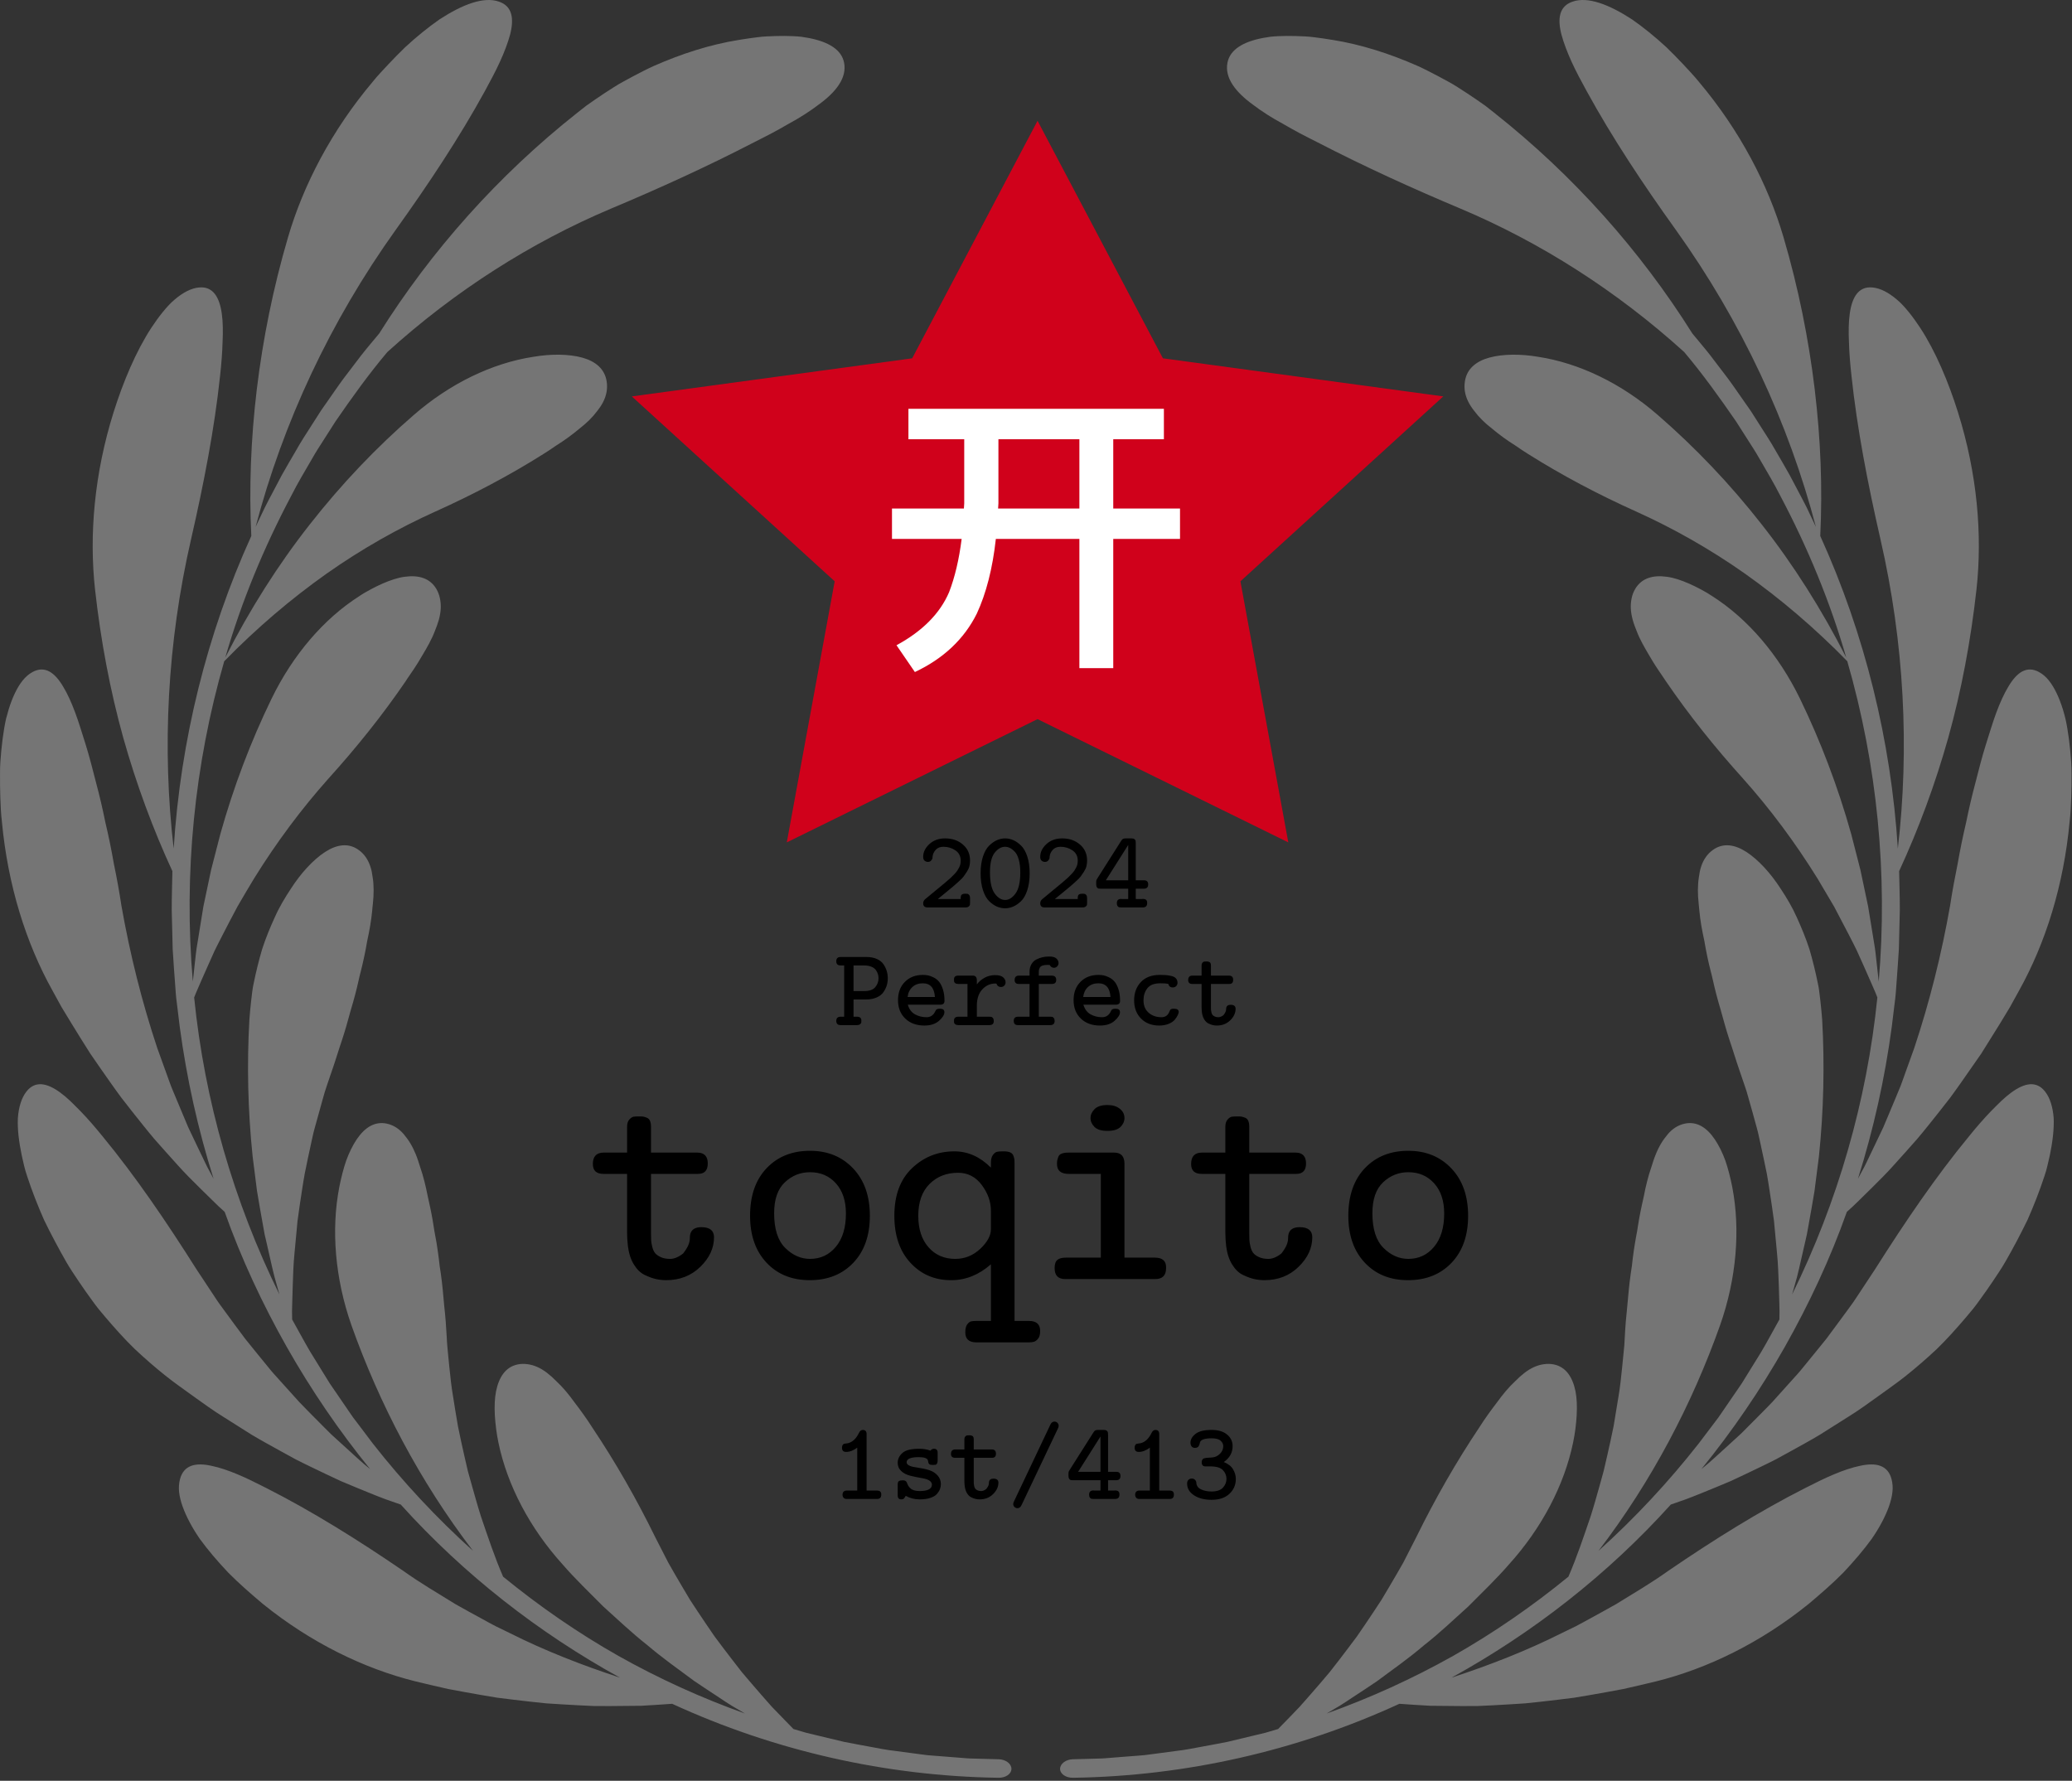
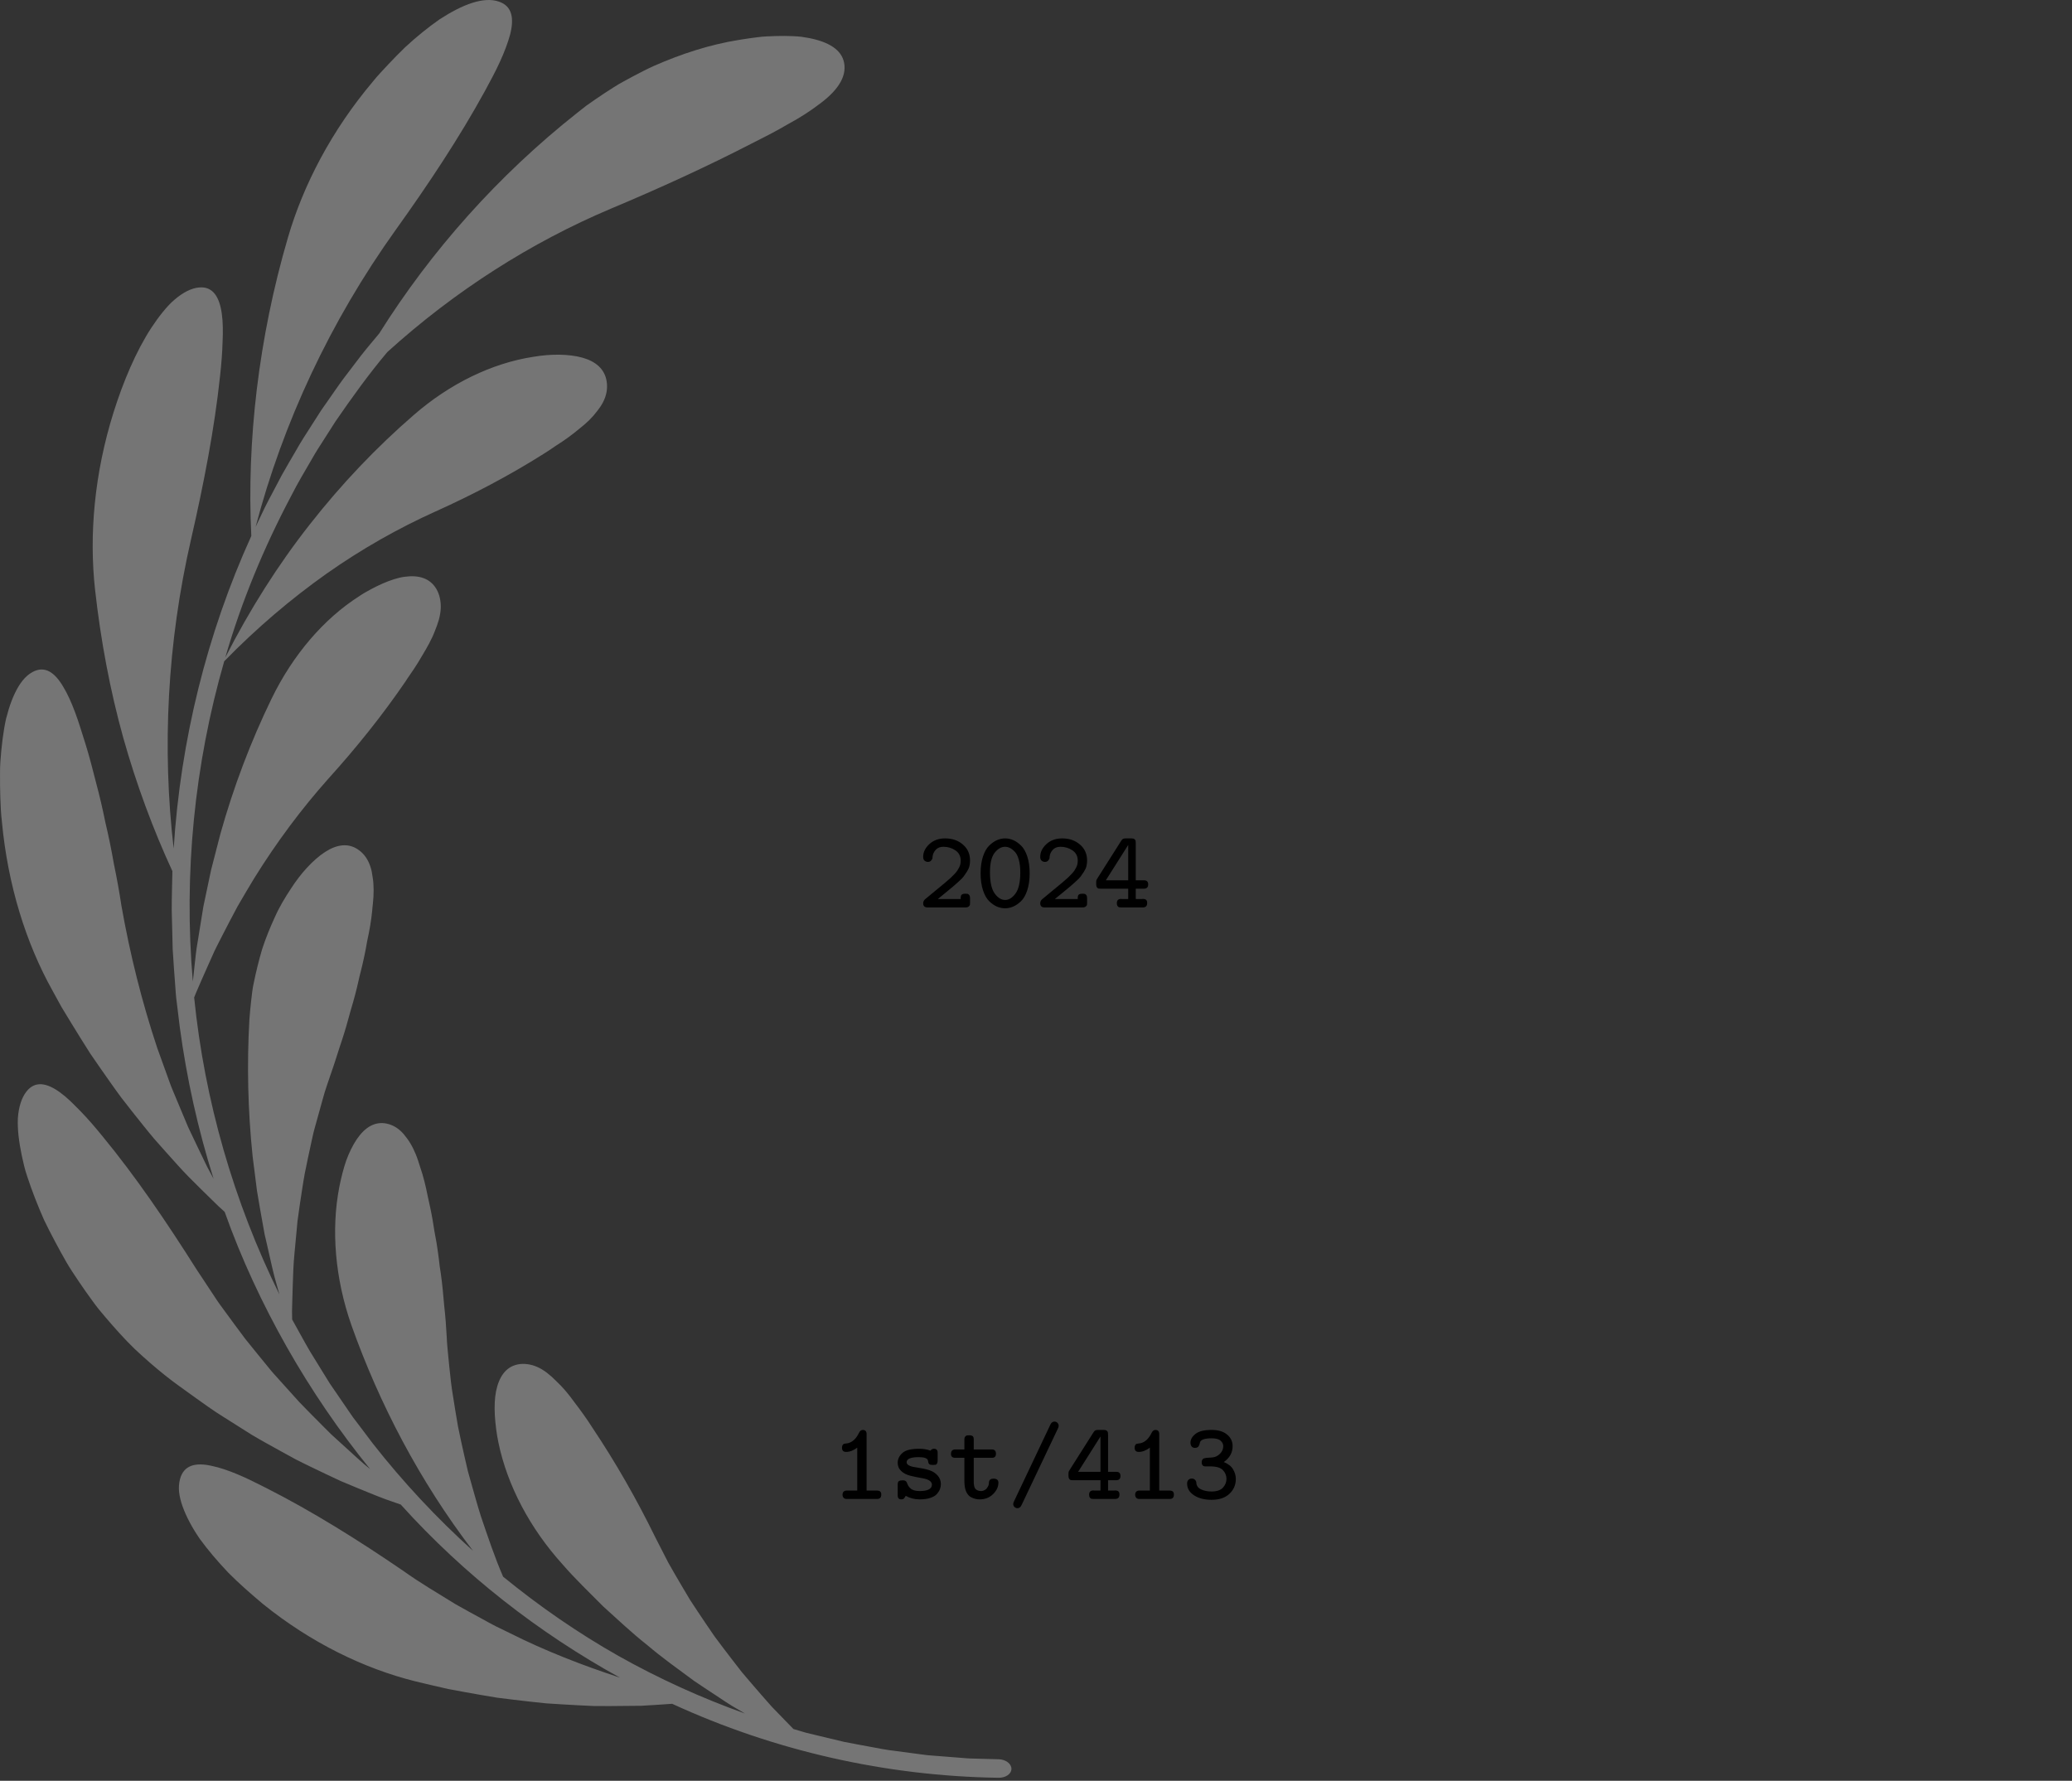
<svg xmlns="http://www.w3.org/2000/svg" width="669px" height="575px" viewBox="0 0 669 575" version="1.1">
  <rect x="0" y="0" width="669" height="575" fill="#333333" stroke="none" />
  <title>Group</title>
  <g id="Page-1" stroke="none" stroke-width="1" fill="none" fill-rule="evenodd">
    <g id="Group" transform="translate(0, 0)" fill-rule="nonzero">
      <path d="M106.008,322.578 C115.075,332.606 123.448,343.047 130.928,353.99 C131.782,355.377 132.808,356.715 133.688,358.089 C134.595,359.458 135.448,360.833 136.235,362.206 C137.875,364.926 139.382,367.567 140.368,370.171 C140.608,370.825 140.862,371.459 141.102,372.077 C141.328,372.699 141.528,373.317 141.702,373.929 C142.035,375.15 142.235,376.349 142.302,377.511 C142.368,378.671 142.248,379.81 142.035,380.881 C141.808,381.945 141.422,382.966 140.848,383.935 C138.782,387.361 135.142,388.417 130.648,387.789 C128.368,387.49 126.062,386.685 123.555,385.613 C122.315,385.071 121.048,384.451 119.782,383.769 C118.502,383.087 117.195,382.353 115.995,381.527 C104.528,374.217 94.542,362.559 87.648,348.354 C80.982,334.622 75.422,320.005 71.142,304.711 L68.155,293.125 L65.662,281.298 L63.715,269.285 C63.342,267.258 63.168,265.245 62.928,263.205 L62.262,257.085 C59.262,291.818 62.768,327.126 72.395,360.513 C82.902,371.27 94.008,380.705 105.435,388.791 C116.888,396.862 128.755,403.535 140.662,408.894 C152.755,414.346 164.422,420.474 175.448,427.433 C176.835,428.295 178.182,429.191 179.502,430.114 C180.862,430.981 182.195,431.865 183.462,432.782 C184.728,433.689 185.915,434.655 187.048,435.59 C188.222,436.497 189.302,437.433 190.275,438.395 C191.248,439.357 192.115,440.349 192.862,441.366 C193.635,442.345 194.302,443.333 194.808,444.362 C195.822,446.417 196.235,448.597 195.875,450.883 C195.262,454.889 192.302,457.365 187.995,458.553 C183.715,459.735 177.928,459.798 172.182,458.814 C158.928,456.781 145.328,450.23 133.622,440.055 C121.568,429.615 110.275,417.779 100.008,404.671 C89.715,391.577 80.595,377.147 72.728,361.685 C77.968,379.801 85.208,397.263 93.982,413.833 C96.088,418.022 98.515,422.03 100.862,426.082 C102.008,428.129 103.288,430.078 104.555,432.051 L108.328,437.962 C113.622,445.65 119.062,453.249 125.075,460.366 C146.968,480.194 171.515,495.775 197.168,506.619 C212.915,513.226 228.355,520.263 243.528,528.109 C245.408,529.098 247.328,530.001 249.182,531.01 C251.062,531.989 252.875,533.061 254.648,534.062 C258.222,535.99 261.515,538.098 264.302,540.234 C269.928,544.298 273.488,548.89 272.542,553.767 C271.702,558.073 267.408,560.549 261.128,561.761 C260.342,561.911 259.528,562.045 258.688,562.158 C257.862,562.254 256.995,562.303 256.115,562.35 C254.355,562.434 252.502,562.446 250.568,562.395 C248.662,562.322 246.648,562.285 244.662,562.018 C242.648,561.774 240.622,561.477 238.568,561.139 C229.222,559.642 219.995,556.641 211.128,552.745 C208.928,551.749 206.768,550.619 204.622,549.499 L201.422,547.773 C200.355,547.194 199.315,546.597 198.288,545.933 C196.235,544.637 194.208,543.305 192.222,541.942 C191.222,541.257 190.235,540.578 189.262,539.867 L186.408,537.626 C160.822,517.399 139.208,493.057 122.435,466.347 C120.475,463.959 118.448,461.634 116.555,459.193 L110.942,451.823 C109.102,449.346 107.382,446.769 105.595,444.245 C104.728,442.965 103.782,441.735 102.982,440.414 L100.475,436.499 C98.808,433.885 97.102,431.301 95.595,428.59 C94.048,425.902 92.435,423.245 90.942,420.527 L86.595,412.285 C85.848,410.923 85.208,409.506 84.528,408.103 L82.528,403.89 C91.315,437.327 106.528,470.146 127.768,499.805 C138.395,514.626 148.315,529.597 156.502,544.514 C158.275,547.783 160.008,550.978 161.422,554.097 C162.848,557.202 163.968,560.191 164.675,562.763 C166.035,567.966 165.448,572.026 161.128,573.493 C156.195,575.227 149.342,572.603 141.915,567.773 C138.288,565.241 134.502,562.19 130.822,558.782 C129.008,557.027 127.222,555.202 125.462,553.338 C124.582,552.399 123.715,551.458 122.835,550.517 C121.968,549.577 121.128,548.614 120.328,547.614 C107.088,531.907 97.968,514.393 93.008,497.457 C88.168,480.985 84.875,464.483 82.915,448.33 C80.982,432.158 80.382,416.321 81.142,400.966 C66.768,369.35 58.288,334.89 56.075,300.031 C52.302,332.326 53.968,366.377 61.715,400.022 C65.822,417.951 69.262,435.697 71.062,452.722 C71.475,456.427 71.768,460.115 71.862,463.561 C72.022,466.965 71.995,470.101 71.608,472.787 C70.848,478.142 68.742,481.638 64.248,481.207 C61.702,480.962 59.075,479.578 56.435,477.337 C55.088,476.231 53.848,474.839 52.582,473.294 C51.315,471.742 50.062,470.014 48.835,468.143 C43.942,460.649 39.742,450.709 36.662,440.874 C30.448,421.077 28.742,401.257 30.688,383.677 C32.542,367.034 35.568,351.035 39.795,335.817 C44.088,320.591 49.448,306.191 55.662,292.738 C55.595,288.551 55.435,284.351 55.448,280.151 L55.755,267.551 C55.982,263.365 56.342,259.178 56.635,254.991 C56.728,253.938 56.755,252.885 56.888,251.845 L57.275,248.725 L58.035,242.471 C60.275,225.831 63.915,209.391 68.955,193.431 L67.608,195.925 C67.155,196.765 66.702,197.605 66.315,198.458 L63.848,203.578 L61.382,208.751 L60.768,210.058 L60.208,211.378 L59.102,214.018 L56.875,219.338 L55.755,222.018 L55.208,223.365 L54.715,224.711 L50.755,235.685 C45.835,250.471 41.968,265.871 39.182,281.711 C38.515,286.231 37.675,290.711 36.755,295.165 C35.982,299.605 35.088,304.005 34.048,308.365 C33.168,312.711 32.168,317.005 31.035,321.245 C29.955,325.469 28.902,329.619 27.635,333.703 C26.475,337.286 25.475,340.761 24.275,343.947 C23.088,347.129 21.808,350.007 20.395,352.313 C17.688,356.898 14.475,359.229 10.448,357.003 C8.142,355.749 6.342,353.382 4.822,350.233 C4.062,348.657 3.395,346.883 2.795,344.951 C2.502,343.986 2.222,342.979 1.955,341.939 C1.715,340.895 1.515,339.813 1.328,338.702 C0.955,336.479 0.662,334.137 0.422,331.717 C0.195,329.295 -0.018,326.799 0.008,324.246 C-0.018,321.698 0.022,319.111 0.102,316.511 C0.195,313.925 0.302,311.325 0.608,308.765 C2.528,288.138 8.422,269.418 16.968,254.138 L19.835,248.911 C20.848,247.191 21.902,245.485 22.942,243.791 C25.008,240.405 27.088,237.071 29.168,233.805 C31.382,230.565 33.608,227.378 35.822,224.245 C36.942,222.685 38.035,221.125 39.168,219.605 L42.702,215.085 C45.075,212.111 47.368,209.178 49.768,206.338 C52.262,203.511 54.728,200.738 57.182,198.031 C59.582,195.311 62.222,192.711 64.795,190.165 L68.648,186.391 C69.915,185.138 71.182,183.911 72.542,182.725 C77.915,167.578 84.728,153.018 92.595,139.098 C100.475,125.205 109.488,111.991 119.502,99.671 C116.782,101.831 114.275,104.231 111.688,106.565 L107.795,110.111 L106.822,111.005 L105.902,111.925 L104.035,113.791 C101.568,116.298 99.035,118.778 96.595,121.351 L89.435,129.298 C88.848,129.965 88.222,130.618 87.648,131.311 L85.955,133.378 L82.542,137.565 L79.128,141.791 L75.888,146.151 L72.662,150.551 C71.582,152.031 70.462,153.498 69.488,155.031 L63.395,164.245 C53.728,179.538 43.755,194.218 33.075,207.165 C30.768,210.005 28.408,212.751 26.062,215.165 C25.475,215.778 24.888,216.365 24.315,216.925 C23.768,217.485 23.208,218.031 22.662,218.551 C21.568,219.578 20.488,220.498 19.422,221.271 C15.182,224.365 11.302,225.178 8.488,221.511 C6.902,219.431 6.035,216.511 5.768,212.991 C5.608,209.498 6.088,205.418 7.008,201.018 C7.235,199.925 7.488,198.805 7.768,197.671 C7.915,197.098 8.062,196.525 8.222,195.951 C8.395,195.378 8.582,194.818 8.768,194.231 C9.515,191.938 10.355,189.591 11.275,187.231 C12.195,184.871 13.168,182.498 14.208,180.151 C15.328,177.831 16.502,175.525 17.702,173.271 C18.902,171.005 20.128,168.778 21.368,166.605 C22.622,164.418 24.048,162.351 25.408,160.298 C26.795,158.245 28.195,156.245 29.622,154.298 C30.342,153.325 31.022,152.351 31.782,151.418 C32.555,150.498 33.315,149.578 34.075,148.671 C37.168,145.058 40.222,141.618 43.475,138.471 C46.782,135.365 50.115,132.471 53.462,129.805 C54.928,128.605 56.502,127.485 58.035,126.351 L62.662,123.018 C65.742,120.818 68.742,118.631 71.942,116.645 C75.088,114.631 78.222,112.658 81.315,110.725 C84.475,108.845 87.715,107.085 90.862,105.338 L95.582,102.751 C97.182,101.925 98.822,101.151 100.422,100.365 C103.648,98.805 106.835,97.285 109.995,95.818 C113.275,94.431 116.502,93.098 119.702,91.805 C121.315,91.178 122.875,90.511 124.502,89.925 L129.395,88.218 C149.742,65.645 173.875,46.818 200.182,32.325 C188.155,36.271 176.102,40.925 164.475,46.778 L160.062,48.925 C158.595,49.658 157.182,50.485 155.742,51.258 C152.862,52.831 149.955,54.405 147.075,56.045 C141.488,59.511 135.688,62.885 130.248,66.778 C115.608,76.791 100.808,86.031 86.115,93.485 C82.888,95.111 79.768,96.711 76.715,97.965 C73.688,99.245 70.782,100.218 68.222,100.738 C63.195,101.845 59.342,100.991 58.128,96.458 C57.795,95.178 57.662,93.765 57.822,92.285 C57.982,90.818 58.368,89.258 58.955,87.618 C60.115,84.351 62.022,80.751 64.528,77.111 C67.128,73.538 70.262,69.871 73.675,66.258 C77.168,62.725 81.035,59.365 84.848,56.151 C100.502,43.498 117.702,35.218 134.102,31.138 C137.675,30.271 141.208,29.445 144.715,28.658 C148.302,27.978 151.848,27.338 155.355,26.725 L160.608,25.845 L165.902,25.191 C169.408,24.765 172.888,24.378 176.315,24.031 C179.822,23.791 183.288,23.591 186.715,23.405 L191.808,23.165 L196.955,23.151 C200.355,23.165 203.715,23.191 207.022,23.245 C210.408,23.431 213.728,23.645 217.022,23.885 C250.102,8.658 286.168,0.525 322.342,5.68434189e-14 C324.688,-0.062 326.568,1.231 326.568,2.885 C326.568,4.538 324.715,5.925 322.435,5.978 L314.048,6.205 C312.648,6.205 311.262,6.378 309.862,6.471 L305.675,6.805 L301.502,7.125 L299.408,7.298 L297.328,7.565 L289.008,8.671 C286.222,8.965 283.488,9.551 280.728,10.045 C277.982,10.578 275.222,11.045 272.475,11.605 L264.302,13.565 L260.222,14.551 L256.182,15.738 C253.822,18.138 251.502,20.525 249.235,22.898 C247.008,25.391 244.835,27.898 242.715,30.365 L239.555,34.071 C238.542,35.351 237.542,36.658 236.555,37.938 C234.568,40.511 232.635,43.058 230.755,45.591 C228.915,48.245 227.142,50.885 225.395,53.498 L222.822,57.405 L220.408,61.458 C218.822,64.151 217.275,66.791 215.782,69.445 C214.342,72.205 212.955,74.925 211.595,77.618 C205.528,90.005 198.768,101.845 191.248,113.071 C189.435,115.938 187.462,118.645 185.502,121.205 C183.622,123.831 181.635,126.191 179.595,128.085 C177.622,130.085 175.635,131.685 173.528,132.618 C172.488,133.085 171.422,133.405 170.342,133.538 C169.275,133.685 168.222,133.685 167.142,133.458 C163.315,132.671 161.115,129.471 160.168,124.818 C159.715,122.525 159.622,119.938 159.768,117.111 C159.942,114.311 160.302,111.245 160.928,108.231 C163.782,94.471 171.048,80.591 181.688,68.845 C185.782,64.111 190.288,59.858 194.728,55.351 C199.382,51.178 203.995,46.751 208.968,42.858 C213.835,38.698 219.022,35.058 224.208,31.205 C226.862,29.391 229.555,27.658 232.248,25.871 C233.608,24.991 234.942,24.045 236.328,23.218 L240.515,20.751 C226.422,25.778 212.742,32.005 199.648,39.365 C186.568,46.778 174.128,55.378 162.435,64.938 C159.675,71.311 157.462,78.005 155.288,84.378 C154.248,87.631 153.342,90.938 152.422,94.165 L151.075,98.978 L149.942,103.871 C149.222,107.138 148.488,110.311 147.862,113.511 C147.302,116.778 146.768,119.991 146.275,123.165 C145.728,126.285 145.408,129.538 145.075,132.698 L144.608,137.418 L144.395,139.751 C144.315,140.525 144.302,141.325 144.248,142.111 C144.075,145.591 143.808,149.031 143.422,152.418 C143.128,155.858 142.822,159.325 142.342,162.685 C142.222,163.511 142.088,164.351 141.968,165.191 C141.862,166.045 141.768,166.898 141.662,167.765 C141.448,169.471 141.208,171.151 140.928,172.831 C140.782,173.658 140.635,174.485 140.475,175.325 L140.248,176.565 L140.048,177.831 C139.795,179.525 139.502,181.205 139.168,182.858 C138.848,184.525 138.448,186.151 138.102,187.778 C137.782,189.431 137.422,191.058 137.022,192.618 C136.622,194.191 136.182,195.698 135.675,197.138 C135.222,198.591 134.782,200.005 134.248,201.298 C133.715,202.605 133.128,203.805 132.462,204.898 C131.822,205.991 131.048,206.951 130.342,207.831 C128.848,209.565 127.048,210.751 124.875,211.218 C121.022,212.031 117.795,210.005 115.195,206.165 C113.902,204.258 112.728,201.885 111.768,199.245 C110.875,196.631 110.142,193.725 109.542,190.698 C106.888,176.965 108.168,161.258 113.448,146.178 C122.475,120.751 135.488,95.805 152.728,73.271 C141.008,83.831 130.155,95.458 120.355,107.951 L116.768,112.711 L114.968,115.085 C114.355,115.871 113.755,116.658 113.208,117.498 L106.462,127.351 L100.182,137.525 C98.155,140.965 96.288,144.498 94.328,147.978 L94.288,150.658 L94.355,153.391 L94.515,158.778 C94.635,162.351 94.728,165.831 95.088,169.391 C95.395,172.911 95.728,176.378 96.062,179.791 C96.515,183.245 97.048,186.671 97.555,190.018 C97.835,191.698 98.062,193.351 98.382,195.018 L99.408,200.005 L100.462,204.898 C100.835,206.525 101.128,208.098 101.595,209.725 C102.462,212.938 103.342,216.098 104.222,219.205 L104.888,221.511 C105.115,222.285 105.395,223.058 105.648,223.831 L107.208,228.405 C108.355,231.645 109.275,234.858 110.408,238.151 C111.502,241.418 112.368,244.671 113.275,247.938 C114.275,251.231 115.142,254.511 115.862,257.791 C116.022,258.605 116.248,259.431 116.462,260.258 C116.662,261.085 116.862,261.911 117.062,262.738 C117.448,264.391 117.795,266.045 118.115,267.698 C118.262,268.525 118.408,269.351 118.555,270.178 C118.742,271.005 118.915,271.831 119.075,272.658 C119.395,274.298 119.675,275.938 119.888,277.538 C119.995,278.338 120.088,279.138 120.168,279.925 C120.235,280.711 120.288,281.485 120.395,282.245 C120.555,283.765 120.648,285.245 120.635,286.658 C120.635,288.085 120.542,289.431 120.328,290.711 C120.168,291.978 119.955,293.178 119.568,294.271 C118.835,296.471 117.608,298.311 115.755,299.618 C112.502,301.938 108.782,301.391 104.968,298.938 C101.195,296.485 97.155,292.125 93.915,287.058 C92.008,284.178 90.142,281.085 88.715,277.831 C87.222,274.565 85.795,271.125 84.635,267.538 C83.582,263.965 82.662,260.258 81.888,256.431 C81.795,255.951 81.688,255.471 81.608,254.991 L81.408,253.538 C81.302,252.578 81.182,251.605 81.062,250.631 C80.848,248.671 80.662,246.698 80.515,244.698 C79.702,230.258 80.022,215.498 81.568,200.631 L82.982,189.471 C83.568,185.765 84.275,182.058 84.928,178.311 L85.435,175.498 L86.075,172.738 L87.342,167.165 C87.782,165.311 88.168,163.418 88.675,161.565 L90.222,156.045 C75.502,185.898 66.062,218.565 62.688,251.938 C63.008,252.791 63.355,253.645 63.742,254.498 L64.848,257.058 L67.075,262.085 L69.288,267.031 C70.075,268.658 70.928,270.285 71.742,271.885 C73.382,275.085 75.022,278.231 76.675,281.311 C78.462,284.405 80.248,287.418 82.035,290.378 C89.368,302.191 97.422,312.951 106.008,322.578" id="path15" fill="#757575" transform="translate(163.284, 287.014) scale(-1, 1) rotate(-180) translate(-163.284, -287.014) " />
-       <path d="M562.835,322.578 C553.768,332.606 545.408,343.047 537.928,353.99 C537.062,355.377 536.048,356.715 535.155,358.089 C534.248,359.458 533.395,360.833 532.608,362.206 C530.982,364.926 529.462,367.567 528.475,370.171 C528.235,370.825 527.982,371.459 527.742,372.077 C527.515,372.699 527.315,373.317 527.155,373.929 C526.822,375.15 526.608,376.349 526.555,377.511 C526.488,378.671 526.595,379.81 526.822,380.881 C527.035,381.945 527.422,382.966 528.008,383.935 C530.062,387.361 533.702,388.417 538.195,387.789 C540.475,387.49 542.795,386.685 545.288,385.613 C546.528,385.071 547.795,384.451 549.075,383.769 C550.355,383.087 551.648,382.353 552.862,381.527 C564.328,374.217 574.315,362.559 581.208,348.354 C587.862,334.622 593.422,320.005 597.715,304.711 L600.688,293.125 L603.182,281.298 L605.142,269.285 C605.502,267.258 605.688,265.245 605.915,263.205 L606.595,257.085 C609.582,291.818 606.088,327.126 596.448,360.513 C585.942,371.27 574.848,380.705 563.422,388.791 C551.955,396.862 540.088,403.535 528.195,408.894 C516.088,414.346 504.435,420.474 493.395,427.433 C492.022,428.295 490.662,429.191 489.355,430.114 C487.982,430.981 486.648,431.865 485.395,432.782 C484.115,433.689 482.942,434.655 481.795,435.59 C480.622,436.497 479.542,437.433 478.568,438.395 C477.595,439.357 476.728,440.349 475.982,441.366 C475.208,442.345 474.555,443.333 474.048,444.362 C473.035,446.417 472.622,448.597 472.982,450.883 C473.582,454.889 476.542,457.365 480.848,458.553 C485.128,459.735 490.915,459.798 496.662,458.814 C509.915,456.781 523.528,450.23 535.235,440.055 C547.275,429.615 558.582,417.779 568.835,404.671 C579.128,391.577 588.248,377.147 596.115,361.685 C590.888,379.801 583.635,397.263 574.875,413.833 C572.755,418.022 570.342,422.03 567.995,426.082 C566.848,428.129 565.555,430.078 564.302,432.051 L560.528,437.962 C555.222,445.65 549.782,453.249 543.782,460.366 C521.888,480.194 497.342,495.775 471.675,506.619 C455.942,513.226 440.502,520.263 425.328,528.109 C423.435,529.098 421.515,530.001 419.662,531.01 C417.795,531.989 415.982,533.061 414.208,534.062 C410.622,535.99 407.328,538.098 404.542,540.234 C398.928,544.298 395.368,548.89 396.315,553.767 C397.155,558.073 401.448,560.549 407.715,561.761 C408.502,561.911 409.315,562.045 410.155,562.158 C410.995,562.254 411.848,562.303 412.728,562.35 C414.502,562.434 416.355,562.446 418.275,562.395 C420.195,562.322 422.195,562.285 424.195,562.018 C426.195,561.774 428.235,561.477 430.275,561.139 C439.635,559.642 448.862,556.641 457.715,552.745 C459.928,551.749 462.075,550.619 464.222,549.499 L467.422,547.773 C468.488,547.194 469.542,546.597 470.555,545.933 C472.608,544.637 474.635,543.305 476.622,541.942 C477.622,541.257 478.622,540.578 479.595,539.867 L482.435,537.626 C508.035,517.399 529.648,493.057 546.422,466.347 C548.368,463.959 550.395,461.634 552.288,459.193 L557.902,451.823 C559.742,449.346 561.462,446.769 563.248,444.245 C564.128,442.965 565.062,441.735 565.875,440.414 L568.368,436.499 C570.035,433.885 571.742,431.301 573.262,428.59 C574.808,425.902 576.408,423.245 577.902,420.527 L582.248,412.285 C583.008,410.923 583.648,409.506 584.315,408.103 L586.315,403.89 C577.542,437.327 562.328,470.146 541.088,499.805 C530.448,514.626 520.528,529.597 512.355,544.514 C510.568,547.783 508.835,550.978 507.422,554.097 C506.008,557.202 504.888,560.191 504.182,562.763 C502.808,567.966 503.395,572.026 507.728,573.493 C512.662,575.227 519.502,572.603 526.928,567.773 C530.555,565.241 534.342,562.19 538.035,558.782 C539.835,557.027 541.635,555.202 543.395,553.338 C544.262,552.399 545.142,551.458 546.008,550.517 C546.875,549.577 547.715,548.614 548.528,547.614 C561.768,531.907 570.875,514.393 575.848,497.457 C580.688,480.985 583.982,464.483 585.928,448.33 C587.862,432.158 588.475,416.321 587.715,400.966 C602.088,369.35 610.568,334.89 612.768,300.031 C616.542,332.326 614.875,366.377 607.128,400.022 C603.035,417.951 599.595,435.697 597.795,452.722 C597.382,456.427 597.075,460.115 596.982,463.561 C596.835,466.965 596.862,470.101 597.248,472.787 C598.008,478.142 600.102,481.638 604.595,481.207 C607.142,480.962 609.768,479.578 612.408,477.337 C613.755,476.231 615.008,474.839 616.275,473.294 C617.528,471.742 618.782,470.014 620.008,468.143 C624.915,460.649 629.115,450.709 632.195,440.874 C638.408,421.077 640.115,401.257 638.155,383.677 C636.302,367.034 633.288,351.035 629.048,335.817 C624.768,320.591 619.395,306.191 613.182,292.738 C613.262,288.551 613.422,284.351 613.408,280.151 L613.102,267.551 C612.875,263.365 612.502,259.178 612.222,254.991 C612.128,253.938 612.088,252.885 611.955,251.845 L611.568,248.725 L610.808,242.471 C608.582,225.831 604.928,209.391 599.888,193.431 L601.235,195.925 C601.702,196.765 602.142,197.605 602.542,198.458 L604.995,203.578 L607.462,208.751 L608.088,210.058 L608.635,211.378 L609.755,214.018 L611.982,219.338 L613.088,222.018 L613.648,223.365 L614.142,224.711 L618.088,235.685 C623.008,250.471 626.875,265.871 629.662,281.711 C630.342,286.231 631.182,290.711 632.088,295.165 C632.862,299.605 633.768,304.005 634.795,308.365 C635.675,312.711 636.675,317.005 637.808,321.245 C638.888,325.469 639.942,329.619 641.222,333.703 C642.368,337.286 643.382,340.761 644.568,343.947 C645.755,347.129 647.048,350.007 648.448,352.313 C651.155,356.898 654.368,359.229 658.395,357.003 C660.715,355.749 662.502,353.382 664.022,350.233 C664.782,348.657 665.462,346.883 666.062,344.951 C666.355,343.986 666.635,342.979 666.888,341.939 C667.128,340.895 667.328,339.813 667.515,338.702 C667.888,336.479 668.195,334.137 668.422,331.717 C668.648,329.295 668.862,326.799 668.848,324.246 C668.875,321.698 668.835,319.111 668.742,316.511 C668.648,313.925 668.542,311.325 668.235,308.765 C666.328,288.138 660.422,269.418 651.888,254.138 L649.008,248.911 C647.995,247.191 646.942,245.485 645.915,243.791 C643.835,240.405 641.755,237.071 639.688,233.805 C637.462,230.565 635.235,227.378 633.022,224.245 C631.902,222.685 630.822,221.125 629.688,219.605 L626.155,215.085 C623.782,212.111 621.488,209.178 619.075,206.338 C616.595,203.511 614.115,200.738 611.662,198.031 C609.262,195.311 606.622,192.711 604.048,190.165 L600.208,186.391 C598.928,185.138 597.675,183.911 596.302,182.725 C590.942,167.578 584.115,153.018 576.262,139.098 C568.382,125.205 559.368,111.991 549.342,99.671 C552.075,101.831 554.568,104.231 557.168,106.565 L561.048,110.111 L562.022,111.005 L562.955,111.925 L564.808,113.791 C567.275,116.298 569.822,118.778 572.262,121.351 L579.408,129.298 C580.008,129.965 580.622,130.618 581.195,131.311 L582.888,133.378 L586.302,137.565 L589.728,141.791 L592.955,146.151 L596.195,150.551 C597.275,152.031 598.382,153.498 599.368,155.031 L605.448,164.245 C615.128,179.538 625.102,194.218 635.782,207.165 C638.075,210.005 640.448,212.751 642.782,215.165 C643.368,215.778 643.968,216.365 644.528,216.925 C645.088,217.485 645.635,218.031 646.182,218.551 C647.275,219.578 648.368,220.498 649.422,221.271 C653.662,224.365 657.542,225.178 660.355,221.511 C661.955,219.431 662.808,216.511 663.088,212.991 C663.235,209.498 662.755,205.418 661.848,201.018 C661.622,199.925 661.355,198.805 661.075,197.671 C660.942,197.098 660.795,196.525 660.635,195.951 C660.448,195.378 660.275,194.818 660.088,194.231 C659.342,191.938 658.488,189.591 657.582,187.231 C656.662,184.871 655.688,182.498 654.648,180.151 C653.515,177.831 652.342,175.525 651.155,173.271 C649.955,171.005 648.728,168.778 647.475,166.605 C646.222,164.418 644.795,162.351 643.435,160.298 C642.048,158.245 640.648,156.245 639.222,154.298 C638.515,153.325 637.822,152.351 637.062,151.418 C636.302,150.498 635.542,149.578 634.768,148.671 C631.688,145.058 628.622,141.618 625.382,138.471 C622.075,135.365 618.728,132.471 615.395,129.805 C613.928,128.605 612.355,127.485 610.808,126.351 L606.182,123.018 C603.115,120.818 600.115,118.631 596.902,116.645 C593.755,114.631 590.635,112.658 587.528,110.725 C584.382,108.845 581.142,107.085 577.995,105.338 L573.262,102.751 C571.662,101.925 570.022,101.151 568.422,100.365 C565.195,98.805 562.022,97.285 558.848,95.818 C555.582,94.431 552.342,93.098 549.142,91.805 C547.528,91.178 545.968,90.511 544.342,89.925 L539.462,88.218 C519.102,65.645 494.968,46.818 468.662,32.325 C480.688,36.271 492.755,40.925 504.382,46.778 L508.795,48.925 C510.248,49.658 511.662,50.485 513.115,51.258 C515.982,52.831 518.888,54.405 521.768,56.045 C527.368,59.511 533.155,62.885 538.595,66.778 C553.235,76.791 568.035,86.031 582.728,93.485 C585.955,95.111 589.075,96.711 592.128,97.965 C595.155,99.245 598.062,100.218 600.622,100.738 C605.648,101.845 609.515,100.991 610.728,96.458 C611.062,95.178 611.195,93.765 611.022,92.285 C610.862,90.818 610.475,89.258 609.902,87.618 C608.728,84.351 606.835,80.751 604.315,77.111 C601.715,73.538 598.582,69.871 595.182,66.258 C591.688,62.725 587.822,59.365 583.995,56.151 C568.342,43.498 551.142,35.218 534.755,31.138 C531.182,30.271 527.635,29.445 524.142,28.658 C520.555,27.978 516.995,27.338 513.488,26.725 L508.248,25.845 L502.955,25.191 C499.435,24.765 495.968,24.378 492.528,24.031 C489.022,23.791 485.555,23.591 482.142,23.405 L477.035,23.165 L471.902,23.151 C468.502,23.165 465.142,23.191 461.822,23.245 C458.448,23.431 455.115,23.645 451.835,23.885 C418.755,8.658 382.675,0.525 346.502,0 C344.168,-0.062 342.275,1.231 342.275,2.885 C342.288,4.538 344.142,5.925 346.422,5.978 L354.808,6.205 C356.195,6.205 357.595,6.378 358.982,6.471 L363.168,6.805 L367.355,7.125 L369.448,7.298 L371.528,7.565 L379.848,8.671 C382.622,8.965 385.368,9.551 388.115,10.045 C390.875,10.578 393.635,11.045 396.368,11.605 L404.542,13.565 L408.635,14.551 L412.662,15.738 C415.035,18.138 417.342,20.525 419.608,22.898 C421.835,25.391 424.008,27.898 426.142,30.365 L429.288,34.071 C430.302,35.351 431.302,36.658 432.302,37.938 C434.275,40.511 436.208,43.058 438.088,45.591 C439.928,48.245 441.715,50.885 443.448,53.498 L446.022,57.405 L448.435,61.458 C450.022,64.151 451.582,66.791 453.075,69.445 C454.502,72.205 455.902,74.925 457.248,77.618 C463.328,90.005 470.088,101.845 477.595,113.071 C479.408,115.938 481.382,118.645 483.342,121.205 C485.235,123.831 487.208,126.191 489.262,128.085 C491.235,130.085 493.222,131.685 495.315,132.618 C496.368,133.085 497.435,133.405 498.502,133.538 C499.582,133.685 500.622,133.685 501.715,133.458 C505.528,132.671 507.728,129.471 508.688,124.818 C509.142,122.525 509.222,119.938 509.075,117.111 C508.915,114.311 508.555,111.245 507.915,108.231 C505.062,94.471 497.795,80.591 487.168,68.845 C483.075,64.111 478.568,59.858 474.115,55.351 C469.475,51.178 464.862,46.751 459.875,42.858 C455.022,38.698 449.835,35.058 444.635,31.205 C441.995,29.391 439.302,27.658 436.595,25.871 C435.235,24.991 433.902,24.045 432.515,23.218 L428.342,20.751 C442.422,25.778 456.102,32.005 469.208,39.365 C482.275,46.778 494.715,55.378 506.408,64.938 C509.168,71.311 511.382,78.005 513.568,84.378 C514.608,87.631 515.515,90.938 516.435,94.165 L517.768,98.978 L518.902,103.871 C519.635,107.138 520.355,110.311 520.995,113.511 C521.555,116.778 522.075,119.991 522.582,123.165 C523.128,126.285 523.435,129.538 523.768,132.698 L524.235,137.418 L524.462,139.751 C524.528,140.525 524.555,141.325 524.595,142.111 C524.768,145.591 525.048,149.031 525.422,152.418 C525.728,155.858 526.035,159.325 526.515,162.685 C526.635,163.511 526.755,164.351 526.888,165.191 C526.982,166.045 527.088,166.898 527.182,167.765 C527.395,169.471 527.648,171.151 527.928,172.831 C528.075,173.658 528.222,174.485 528.368,175.325 L528.608,176.565 L528.795,177.831 C529.062,179.525 529.355,181.205 529.688,182.858 C530.008,184.525 530.408,186.151 530.755,187.778 C531.062,189.431 531.422,191.058 531.822,192.618 C532.222,194.191 532.675,195.698 533.168,197.138 C533.635,198.591 534.062,200.005 534.608,201.298 C535.128,202.605 535.728,203.805 536.382,204.898 C537.035,205.991 537.808,206.951 538.515,207.831 C539.995,209.565 541.795,210.751 543.982,211.218 C547.822,212.031 551.048,210.005 553.648,206.165 C554.942,204.258 556.128,201.885 557.088,199.245 C557.982,196.631 558.715,193.725 559.315,190.698 C561.955,176.965 560.688,161.258 555.395,146.178 C546.368,120.751 533.355,95.805 516.115,73.271 C527.848,83.831 538.688,95.458 548.488,107.951 L552.088,112.711 L553.888,115.085 C554.488,115.871 555.088,116.658 555.635,117.498 L562.382,127.351 L568.675,137.525 C570.702,140.965 572.568,144.498 574.528,147.978 L574.568,150.658 L574.502,153.391 L574.342,158.778 C574.208,162.351 574.115,165.831 573.755,169.391 C573.448,172.911 573.128,176.378 572.782,179.791 C572.328,183.245 571.795,186.671 571.288,190.018 C571.022,191.698 570.782,193.351 570.475,195.018 L569.435,200.005 L568.382,204.898 C568.008,206.525 567.728,208.098 567.262,209.725 C566.395,212.938 565.515,216.098 564.622,219.205 L563.968,221.511 C563.742,222.285 563.448,223.058 563.195,223.831 L561.635,228.405 C560.502,231.645 559.568,234.858 558.435,238.151 C557.355,241.418 556.475,244.671 555.568,247.938 C554.582,251.231 553.715,254.511 552.995,257.791 C552.835,258.605 552.595,259.431 552.395,260.258 C552.182,261.085 551.982,261.911 551.782,262.738 C551.395,264.391 551.048,266.045 550.742,267.698 C550.595,268.525 550.448,269.351 550.302,270.178 C550.115,271.005 549.942,271.831 549.782,272.658 C549.448,274.298 549.168,275.938 548.955,277.538 C548.848,278.338 548.755,279.138 548.688,279.925 C548.622,280.711 548.555,281.485 548.462,282.245 C548.288,283.765 548.208,285.245 548.208,286.658 C548.222,288.085 548.315,289.431 548.515,290.711 C548.675,291.978 548.902,293.178 549.275,294.271 C550.008,296.471 551.248,298.311 553.088,299.618 C556.355,301.938 560.062,301.391 563.875,298.938 C567.662,296.485 571.688,292.125 574.942,287.058 C576.848,284.178 578.702,281.085 580.142,277.831 C581.622,274.565 583.062,271.125 584.222,267.538 C585.275,263.965 586.182,260.258 586.955,256.431 C587.048,255.951 587.155,255.471 587.235,254.991 L587.435,253.538 C587.555,252.578 587.675,251.605 587.782,250.631 C588.008,248.671 588.182,246.698 588.342,244.698 C589.142,230.258 588.835,215.498 587.288,200.631 L585.862,189.471 C585.275,185.765 584.568,182.058 583.915,178.311 L583.408,175.498 L582.782,172.738 L581.502,167.165 C581.062,165.311 580.688,163.418 580.182,161.565 L578.622,156.045 C593.342,185.898 602.782,218.565 606.155,251.938 C605.848,252.791 605.488,253.645 605.115,254.498 L603.995,257.058 L601.782,262.085 L599.555,267.031 C598.782,268.658 597.928,270.285 597.115,271.885 C595.462,275.085 593.822,278.231 592.182,281.311 C590.382,284.405 588.595,287.418 586.822,290.378 C579.488,302.191 571.435,312.951 562.835,322.578" id="path16" fill="#757575" transform="translate(505.566, 287.014) scale(-1, 1) rotate(-180) translate(-505.566, -287.014) " />
      <g id="logo" transform="translate(204, 39)">
-         <polygon id="Star" fill="#D0011B" points="131 193.199 50.038 233 65.5 148.7 0 88.998 90.519 76.699 131 0 171.481 76.699 262 88.998 196.5 148.7 211.962 233" />
-         <path d="M89.311,93 L171.793,93 L171.793,102.823 L155.442,102.823 L155.442,125.191 L177,125.191 L177,135.014 L155.442,135.014 L155.442,176.736 L144.507,176.736 L144.507,135.014 L117.534,135.014 C116.493,144.545 114.41,152.617 111.39,159.133 C107.328,167.302 100.663,173.624 91.394,178 L85.458,169.344 C93.894,164.773 99.517,159.035 102.433,152.228 C104.308,147.365 105.662,141.627 106.495,135.014 L84,135.014 L84,125.191 L107.224,125.191 C107.224,124.608 107.328,124.121 107.328,123.538 L107.328,102.823 L89.311,102.823 L89.311,93 Z M118.367,102.823 L118.367,123.538 C118.367,124.121 118.263,124.608 118.263,125.191 L144.507,125.191 L144.507,102.823 L118.367,102.823 Z" id="开" fill="#FFFFFF" />
-       </g>
-       <path d="M215.092,413.359 C219.494,413.359 223.17,411.922 226.12,409.047 C229.07,406.172 230.545,402.982 230.545,399.479 C230.515,397.322 229.152,396.244 226.457,396.244 C224.51,396.244 223.327,396.948 222.908,398.355 C222.788,398.685 222.729,399.187 222.729,399.86 C222.729,400.534 222.571,401.253 222.257,402.017 C221.942,402.78 221.381,403.686 220.572,404.734 C219.105,405.902 217.697,406.486 216.35,406.486 C215.182,406.486 214.186,406.299 213.362,405.925 C212.539,405.55 211.925,405.116 211.521,404.622 C211.116,404.128 210.809,403.454 210.6,402.601 C210.39,401.747 210.27,401.028 210.24,400.444 C210.21,399.86 210.195,399.074 210.195,398.086 L210.195,379.039 L225.379,379.039 C227.475,379.039 228.523,377.916 228.523,375.67 C228.523,373.334 227.385,372.166 225.109,372.166 L225.109,372.166 L210.195,372.166 L210.195,363.855 C210.195,363.077 210.09,362.44 209.881,361.946 C209.671,361.452 209.349,361.115 208.915,360.936 C208.481,360.756 208.121,360.636 207.837,360.576 C207.552,360.516 207.201,360.486 206.781,360.486 L206.781,360.486 L206.332,360.486 C205.583,360.486 204.999,360.516 204.58,360.576 C204.161,360.636 203.704,360.936 203.21,361.475 C202.716,362.014 202.469,362.807 202.469,363.855 L202.469,363.855 L202.469,372.166 L194.922,372.166 C192.586,372.166 191.418,373.394 191.418,375.85 C191.418,377.976 192.556,379.039 194.832,379.039 L194.832,379.039 L202.469,379.039 L202.469,397.816 C202.469,399.344 202.559,400.871 202.738,402.398 C203.038,404.734 203.682,406.703 204.67,408.306 C205.658,409.908 206.826,411.031 208.174,411.675 C209.521,412.319 210.734,412.76 211.812,413 C212.891,413.24 213.984,413.359 215.092,413.359 Z M261.451,413.359 C267.261,413.359 271.948,411.488 275.512,407.744 C279.076,404.001 280.857,398.939 280.857,392.561 C280.857,386.182 279.061,381.09 275.467,377.287 C271.873,373.484 267.231,371.582 261.541,371.582 C255.761,371.582 251.089,373.454 247.525,377.197 C243.962,380.941 242.18,386.062 242.18,392.561 C242.18,398.88 243.947,403.926 247.48,407.699 C251.014,411.473 255.671,413.359 261.451,413.359 Z M261.541,406.486 C258.576,406.486 255.903,405.303 253.522,402.938 C251.142,400.572 249.951,396.843 249.951,391.752 C249.951,387.26 251.104,383.928 253.41,381.757 C255.716,379.586 258.426,378.5 261.541,378.5 C264.955,378.5 267.74,379.698 269.896,382.094 C272.053,384.49 273.131,387.739 273.131,391.842 C273.131,396.394 272.045,399.973 269.874,402.578 C267.703,405.184 264.925,406.486 261.541,406.486 Z M332.248,433.439 C332.877,433.439 333.416,433.372 333.865,433.237 C334.314,433.103 334.756,432.766 335.19,432.227 C335.625,431.688 335.842,430.864 335.842,429.756 C335.842,427.6 334.644,426.521 332.248,426.521 L332.248,426.521 L327.576,426.521 L327.576,375.76 C327.576,375.131 327.561,374.682 327.531,374.412 C327.501,374.143 327.396,373.746 327.217,373.222 C327.037,372.698 326.685,372.323 326.161,372.099 C325.637,371.874 324.941,371.762 324.072,371.762 L324.072,371.762 L323.623,371.762 C322.874,371.762 322.29,371.814 321.871,371.919 C321.452,372.024 321.025,372.361 320.591,372.93 C320.157,373.499 319.939,374.337 319.939,375.445 L319.939,375.445 L319.939,377.018 C316.436,373.514 312.512,371.762 308.17,371.762 C302.839,371.762 298.272,373.574 294.469,377.197 C290.665,380.821 288.764,385.942 288.764,392.561 C288.764,398.939 290.493,404.001 293.952,407.744 C297.411,411.488 301.776,413.359 307.047,413.359 L307.047,413.359 L307.182,413.359 C311.794,413.359 316.046,411.652 319.939,408.238 L319.939,408.238 L319.939,426.521 L315.223,426.521 C314.564,426.521 314.017,426.566 313.583,426.656 C313.149,426.746 312.722,427.068 312.303,427.622 C311.883,428.176 311.674,429.037 311.674,430.205 C311.674,432.361 312.857,433.439 315.223,433.439 L315.223,433.439 L332.248,433.439 Z M308.439,406.486 C304.876,406.486 301.993,405.236 299.792,402.735 C297.591,400.235 296.49,396.843 296.49,392.561 C296.49,388.158 297.696,384.744 300.106,382.318 C302.517,379.893 305.594,378.68 309.338,378.68 C312.482,378.68 315.035,379.997 316.997,382.633 C318.959,385.268 319.939,388.023 319.939,390.898 L319.939,390.898 L319.939,396.918 C319.939,398.984 318.786,401.096 316.48,403.252 C314.174,405.408 311.494,406.486 308.439,406.486 Z M357.539,365.158 C359.516,365.158 360.931,364.731 361.784,363.878 C362.638,363.024 363.064,362.074 363.064,361.025 C363.064,359.798 362.555,358.787 361.537,357.993 C360.519,357.2 359.216,356.803 357.629,356.803 C355.682,356.803 354.275,357.244 353.406,358.128 C352.538,359.011 352.104,359.977 352.104,361.025 C352.104,362.074 352.538,363.032 353.406,363.9 C354.275,364.739 355.652,365.158 357.539,365.158 Z M372.992,413 C375.328,413 376.496,411.832 376.496,409.496 L376.496,409.496 L376.496,409.182 C376.496,407.115 375.298,406.082 372.902,406.082 L372.902,406.082 L363.064,406.082 L363.064,375.76 C363.064,373.364 361.956,372.166 359.74,372.166 L359.74,372.166 L344.961,372.166 C344.092,372.166 343.381,372.271 342.827,372.48 C342.273,372.69 341.906,373.027 341.727,373.491 C341.547,373.955 341.427,374.345 341.367,374.659 C341.307,374.974 341.277,375.37 341.277,375.85 C341.277,377.976 342.535,379.039 345.051,379.039 L345.051,379.039 L355.428,379.039 L355.428,406.082 L344.107,406.082 C342.88,406.082 341.974,406.329 341.39,406.823 C340.806,407.317 340.514,408.208 340.514,409.496 C340.514,411.832 341.652,413 343.928,413 L343.928,413 L372.992,413 Z M408.256,413.359 C412.658,413.359 416.334,411.922 419.284,409.047 C422.234,406.172 423.709,402.982 423.709,399.479 C423.679,397.322 422.316,396.244 419.621,396.244 C417.674,396.244 416.492,396.948 416.072,398.355 C415.952,398.685 415.893,399.187 415.893,399.86 C415.893,400.534 415.735,401.253 415.421,402.017 C415.106,402.78 414.545,403.686 413.736,404.734 C412.269,405.902 410.861,406.486 409.514,406.486 C408.346,406.486 407.35,406.299 406.526,405.925 C405.703,405.55 405.089,405.116 404.685,404.622 C404.28,404.128 403.973,403.454 403.764,402.601 C403.554,401.747 403.434,401.028 403.404,400.444 C403.374,399.86 403.359,399.074 403.359,398.086 L403.359,379.039 L418.543,379.039 C420.639,379.039 421.688,377.916 421.688,375.67 C421.688,373.334 420.549,372.166 418.273,372.166 L418.273,372.166 L403.359,372.166 L403.359,363.855 C403.359,363.077 403.255,362.44 403.045,361.946 C402.835,361.452 402.513,361.115 402.079,360.936 C401.645,360.756 401.285,360.636 401.001,360.576 C400.716,360.516 400.365,360.486 399.945,360.486 L399.945,360.486 L399.496,360.486 C398.747,360.486 398.163,360.516 397.744,360.576 C397.325,360.636 396.868,360.936 396.374,361.475 C395.88,362.014 395.633,362.807 395.633,363.855 L395.633,363.855 L395.633,372.166 L388.086,372.166 C385.75,372.166 384.582,373.394 384.582,375.85 C384.582,377.976 385.72,379.039 387.996,379.039 L387.996,379.039 L395.633,379.039 L395.633,397.816 C395.633,399.344 395.723,400.871 395.902,402.398 C396.202,404.734 396.846,406.703 397.834,408.306 C398.822,409.908 399.99,411.031 401.338,411.675 C402.686,412.319 403.898,412.76 404.977,413 C406.055,413.24 407.148,413.359 408.256,413.359 Z M454.615,413.359 C460.425,413.359 465.112,411.488 468.676,407.744 C472.24,404.001 474.021,398.939 474.021,392.561 C474.021,386.182 472.225,381.09 468.631,377.287 C465.037,373.484 460.395,371.582 454.705,371.582 C448.925,371.582 444.253,373.454 440.689,377.197 C437.126,380.941 435.344,386.062 435.344,392.561 C435.344,398.88 437.111,403.926 440.645,407.699 C444.178,411.473 448.835,413.359 454.615,413.359 Z M454.705,406.486 C451.74,406.486 449.067,405.303 446.687,402.938 C444.306,400.572 443.115,396.843 443.115,391.752 C443.115,387.26 444.268,383.928 446.574,381.757 C448.88,379.586 451.59,378.5 454.705,378.5 C458.119,378.5 460.904,379.698 463.061,382.094 C465.217,384.49 466.295,387.739 466.295,391.842 C466.295,396.394 465.209,399.973 463.038,402.578 C460.867,405.184 458.089,406.486 454.705,406.486 Z" id="toqito" fill="#000000" />
-       <path d="M276.675,331 C277.132,331 277.475,330.903 277.703,330.71 C277.932,330.517 278.058,330.344 278.081,330.191 C278.104,330.039 278.116,329.828 278.116,329.559 C278.116,328.715 277.659,328.293 276.745,328.293 L276.745,328.293 L275.585,328.293 L275.585,322.721 L279.628,322.721 C280.94,322.721 282.083,322.504 283.056,322.07 C284.028,321.637 284.761,321.06 285.253,320.339 C285.745,319.618 286.1,318.895 286.316,318.168 C286.533,317.441 286.642,316.668 286.642,315.848 C286.642,315.074 286.533,314.315 286.316,313.571 C286.1,312.827 285.751,312.095 285.271,311.374 C284.79,310.653 284.078,310.079 283.135,309.651 C282.191,309.224 281.069,309.01 279.769,309.01 L279.769,309.01 L271.349,309.01 C270.458,309.01 270.013,309.479 270.013,310.416 C270.013,311.295 270.481,311.734 271.419,311.734 L271.419,311.734 L272.562,311.734 L272.562,328.293 L271.419,328.293 C270.481,328.293 270.013,328.738 270.013,329.629 C270.013,330.543 270.481,331 271.419,331 L271.419,331 L276.675,331 Z M278.978,320.014 L275.585,320.014 L275.585,311.734 L278.907,311.734 C279.868,311.734 280.683,311.872 281.351,312.147 C282.019,312.423 282.511,312.795 282.827,313.264 C283.144,313.732 283.36,314.178 283.478,314.6 C283.595,315.021 283.653,315.449 283.653,315.883 C283.653,316.938 283.305,317.89 282.607,318.739 C281.91,319.589 280.7,320.014 278.978,320.014 L278.978,320.014 Z M298.454,331.141 C300.446,331.141 302.022,330.631 303.183,329.611 C304.343,328.592 304.923,327.66 304.923,326.816 C304.923,326.078 304.466,325.709 303.552,325.709 L303.552,325.709 L303.446,325.709 C303.118,325.709 302.857,325.744 302.664,325.814 C302.471,325.885 302.345,325.949 302.286,326.008 C302.228,326.066 302.137,326.219 302.014,326.465 C301.891,326.711 301.794,326.893 301.724,327.01 C301.138,327.971 300.271,328.451 299.122,328.451 C297.786,328.451 296.559,328.144 295.439,327.528 C294.32,326.913 293.544,325.873 293.11,324.408 L293.11,324.408 L303.587,324.408 C304.501,324.408 304.958,323.992 304.958,323.16 C304.958,321.742 304.785,320.503 304.439,319.442 C304.094,318.382 303.681,317.564 303.2,316.99 C302.72,316.416 302.137,315.956 301.451,315.61 C300.766,315.265 300.153,315.042 299.614,314.942 C299.075,314.843 298.519,314.793 297.944,314.793 C295.589,314.793 293.667,315.537 292.179,317.025 C290.69,318.514 289.946,320.482 289.946,322.932 C289.946,325.404 290.729,327.391 292.293,328.891 C293.857,330.391 295.911,331.141 298.454,331.141 Z M301.864,321.93 L293.04,321.93 C293.204,320.582 293.72,319.507 294.587,318.704 C295.454,317.901 296.573,317.5 297.944,317.5 C300.37,317.5 301.677,318.977 301.864,321.93 L301.864,321.93 Z M319.425,331 C320.386,331 320.866,330.566 320.866,329.699 C320.866,329.266 320.772,328.935 320.585,328.706 C320.397,328.478 320.222,328.352 320.058,328.328 C319.894,328.305 319.694,328.293 319.46,328.293 L319.46,328.293 L315.399,328.293 L315.399,324.777 C315.399,322.492 315.988,320.72 317.166,319.46 C318.344,318.2 319.747,317.57 321.376,317.57 C321.399,317.57 321.458,317.576 321.552,317.588 C321.646,317.6 321.704,317.605 321.728,317.605 C321.974,318.332 322.466,318.695 323.204,318.695 C323.614,318.695 323.963,318.552 324.25,318.265 C324.537,317.978 324.681,317.617 324.681,317.184 C324.681,316.574 324.417,316.035 323.89,315.566 C323.362,315.098 322.501,314.863 321.306,314.863 C320.052,314.863 318.915,315.145 317.896,315.707 C316.876,316.27 316.044,316.984 315.399,317.852 L315.399,317.852 L315.399,316.533 C315.399,315.525 314.966,315.021 314.099,315.021 L314.099,315.021 L309.388,315.021 C308.474,315.021 308.017,315.426 308.017,316.234 C308.017,316.527 308.028,316.759 308.052,316.929 C308.075,317.099 308.195,317.271 308.412,317.447 C308.629,317.623 308.954,317.711 309.388,317.711 L309.388,317.711 L312.376,317.711 L312.376,328.293 L309.388,328.293 C308.474,328.293 308.017,328.715 308.017,329.559 C308.017,329.852 308.028,330.074 308.052,330.227 C308.075,330.379 308.201,330.546 308.43,330.728 C308.658,330.909 308.978,331 309.388,331 L309.388,331 L319.425,331 Z M339.077,331 C340.038,331 340.519,330.555 340.519,329.664 C340.519,329.254 340.425,328.935 340.237,328.706 C340.05,328.478 339.883,328.352 339.736,328.328 C339.59,328.305 339.411,328.293 339.2,328.293 L339.2,328.293 L335.403,328.293 L335.403,317.711 L339.622,317.711 C340.56,317.711 341.028,317.283 341.028,316.428 C341.028,315.49 340.548,315.021 339.587,315.021 L339.587,315.021 L335.403,315.021 L335.403,313.791 C335.403,313.533 335.418,313.331 335.447,313.185 C335.477,313.038 335.562,312.81 335.702,312.499 C335.843,312.188 336.124,311.954 336.546,311.796 C336.968,311.638 337.513,311.559 338.181,311.559 C338.474,311.559 338.726,311.57 338.937,311.594 C339.253,312.191 339.71,312.49 340.308,312.49 C340.694,312.49 341.037,312.341 341.336,312.042 C341.635,311.743 341.784,311.377 341.784,310.943 C341.784,310.416 341.556,309.936 341.099,309.502 C340.642,309.068 339.862,308.852 338.761,308.852 C337.987,308.852 337.255,308.931 336.563,309.089 C335.872,309.247 335.201,309.499 334.551,309.845 C333.9,310.19 333.382,310.706 332.995,311.392 C332.608,312.077 332.415,312.889 332.415,313.826 L332.415,313.826 L332.415,315.021 L328.97,315.021 C328.056,315.021 327.599,315.502 327.599,316.463 C327.599,317.295 328.056,317.711 328.97,317.711 L328.97,317.711 L332.415,317.711 L332.415,328.293 L328.688,328.293 C327.774,328.293 327.317,328.738 327.317,329.629 C327.317,330.543 327.757,331 328.636,331 L328.636,331 L339.077,331 Z M355.144,331.141 C357.136,331.141 358.712,330.631 359.872,329.611 C361.032,328.592 361.612,327.66 361.612,326.816 C361.612,326.078 361.155,325.709 360.241,325.709 L360.241,325.709 L360.136,325.709 C359.808,325.709 359.547,325.744 359.354,325.814 C359.16,325.885 359.034,325.949 358.976,326.008 C358.917,326.066 358.826,326.219 358.703,326.465 C358.58,326.711 358.483,326.893 358.413,327.01 C357.827,327.971 356.96,328.451 355.812,328.451 C354.476,328.451 353.248,328.144 352.129,327.528 C351.01,326.913 350.233,325.873 349.8,324.408 L349.8,324.408 L360.276,324.408 C361.19,324.408 361.647,323.992 361.647,323.16 C361.647,321.742 361.475,320.503 361.129,319.442 C360.783,318.382 360.37,317.564 359.89,316.99 C359.409,316.416 358.826,315.956 358.141,315.61 C357.455,315.265 356.843,315.042 356.304,314.942 C355.765,314.843 355.208,314.793 354.634,314.793 C352.278,314.793 350.356,315.537 348.868,317.025 C347.38,318.514 346.636,320.482 346.636,322.932 C346.636,325.404 347.418,327.391 348.982,328.891 C350.547,330.391 352.601,331.141 355.144,331.141 Z M358.554,321.93 L349.729,321.93 C349.894,320.582 350.409,319.507 351.276,318.704 C352.144,317.901 353.263,317.5 354.634,317.5 C357.06,317.5 358.366,318.977 358.554,321.93 L358.554,321.93 Z M374.286,331.141 C375.435,331.141 376.454,330.956 377.345,330.587 C378.235,330.218 378.897,329.764 379.331,329.225 C379.765,328.686 380.081,328.196 380.28,327.757 C380.479,327.317 380.579,326.98 380.579,326.746 C380.579,326.055 380.075,325.709 379.067,325.709 L379.067,325.709 L378.927,325.709 C378.563,325.709 378.285,325.762 378.092,325.867 C377.898,325.973 377.72,326.242 377.556,326.676 C377.099,327.859 376.249,328.451 375.007,328.451 C373.354,328.451 371.975,327.968 370.867,327.001 C369.76,326.034 369.206,324.689 369.206,322.967 C369.206,321.479 369.619,320.195 370.445,319.117 C371.271,318.039 372.669,317.5 374.638,317.5 C375.845,317.5 376.7,317.559 377.204,317.676 C377.392,318.449 377.884,318.836 378.681,318.836 C379.114,318.836 379.475,318.692 379.762,318.405 C380.049,318.118 380.192,317.758 380.192,317.324 C380.192,316.75 380.017,316.275 379.665,315.9 C379.313,315.525 378.815,315.268 378.171,315.127 C377.526,314.986 376.967,314.896 376.492,314.854 C376.018,314.813 375.423,314.793 374.708,314.793 L374.708,314.793 L374.462,314.793 C371.825,314.793 369.786,315.566 368.345,317.113 C366.903,318.66 366.183,320.623 366.183,323.002 C366.183,325.428 366.927,327.391 368.415,328.891 C369.903,330.391 371.86,331.141 374.286,331.141 Z M392.901,331.141 C394.624,331.141 396.062,330.578 397.217,329.453 C398.371,328.328 398.948,327.08 398.948,325.709 C398.937,324.865 398.403,324.443 397.349,324.443 C396.587,324.443 396.124,324.719 395.96,325.27 C395.913,325.398 395.89,325.595 395.89,325.858 C395.89,326.122 395.828,326.403 395.705,326.702 C395.582,327.001 395.362,327.355 395.046,327.766 C394.472,328.223 393.921,328.451 393.394,328.451 C392.937,328.451 392.547,328.378 392.225,328.231 C391.902,328.085 391.662,327.915 391.504,327.722 C391.346,327.528 391.226,327.265 391.144,326.931 C391.062,326.597 391.015,326.315 391.003,326.087 C390.991,325.858 390.985,325.551 390.985,325.164 L390.985,325.164 L390.985,317.711 L396.927,317.711 C397.747,317.711 398.157,317.271 398.157,316.393 C398.157,315.479 397.712,315.021 396.821,315.021 L396.821,315.021 L390.985,315.021 L390.985,311.77 C390.985,311.465 390.944,311.216 390.862,311.022 C390.78,310.829 390.654,310.697 390.484,310.627 C390.314,310.557 390.174,310.51 390.062,310.486 C389.951,310.463 389.813,310.451 389.649,310.451 L389.649,310.451 L389.474,310.451 C389.181,310.451 388.952,310.463 388.788,310.486 C388.624,310.51 388.445,310.627 388.252,310.838 C388.059,311.049 387.962,311.359 387.962,311.77 L387.962,311.77 L387.962,315.021 L385.009,315.021 C384.095,315.021 383.638,315.502 383.638,316.463 C383.638,317.295 384.083,317.711 384.974,317.711 L384.974,317.711 L387.962,317.711 L387.962,325.059 C387.962,325.656 387.997,326.254 388.067,326.852 C388.185,327.766 388.437,328.536 388.823,329.163 C389.21,329.79 389.667,330.229 390.194,330.481 C390.722,330.733 391.196,330.906 391.618,331 C392.04,331.094 392.468,331.141 392.901,331.141 Z" id="Perfect" fill="#000000" />
+         </g>
      <path d="M283.198,484 C284.089,484 284.534,483.543 284.534,482.629 C284.581,481.738 284.124,481.293 283.163,481.293 L283.163,481.293 L279.806,481.293 L279.806,463.117 C279.817,462.18 279.413,461.711 278.593,461.711 C278.042,461.723 277.62,462.051 277.327,462.695 C276.437,464.535 275.259,465.637 273.794,466 C273.7,466.023 273.492,466.053 273.17,466.088 C272.848,466.123 272.619,466.164 272.484,466.211 C272.35,466.258 272.212,466.384 272.071,466.589 C271.931,466.794 271.86,467.078 271.86,467.441 C271.86,468.355 272.3,468.812 273.179,468.812 C274.362,468.812 275.563,468.355 276.782,467.441 L276.782,467.441 L276.782,481.293 L273.442,481.293 C272.505,481.293 272.036,481.75 272.036,482.664 C272.036,483.027 272.139,483.335 272.344,483.587 C272.549,483.839 272.856,483.977 273.267,484 L273.267,484 L283.198,484 Z M296.944,484.141 C298.292,484.141 299.443,483.979 300.398,483.657 C301.354,483.335 302.06,482.91 302.517,482.383 C302.974,481.855 303.299,481.334 303.492,480.818 C303.686,480.303 303.782,479.758 303.782,479.184 C303.782,478.176 303.448,477.273 302.78,476.477 C302.077,475.656 301.163,475.067 300.038,474.71 C298.913,474.353 297.727,474.089 296.479,473.919 C295.23,473.749 294.354,473.559 293.851,473.348 C293.101,473.055 292.726,472.656 292.726,472.152 C292.737,471.051 294.05,470.5 296.663,470.5 C297.542,470.5 298.216,470.585 298.685,470.755 C299.153,470.925 299.438,471.136 299.537,471.388 C299.637,471.64 299.698,471.892 299.722,472.144 C299.745,472.396 299.851,472.604 300.038,472.768 C300.226,472.932 300.56,473.014 301.04,473.014 L301.04,473.014 L301.339,473.014 C301.667,473.014 301.916,472.996 302.086,472.961 C302.256,472.926 302.408,472.794 302.543,472.565 C302.678,472.337 302.745,471.994 302.745,471.537 L302.745,471.537 L302.745,469.059 C302.745,468.215 302.347,467.793 301.55,467.793 C301.104,467.793 300.724,467.998 300.407,468.408 C299.399,467.998 298.187,467.793 296.769,467.793 C294.167,467.793 292.362,468.25 291.354,469.164 C290.347,470.078 289.843,471.133 289.843,472.328 C289.843,473.395 290.229,474.285 291.003,475 C291.741,475.715 292.743,476.225 294.009,476.529 C295.274,476.834 296.511,477.086 297.718,477.285 C298.925,477.484 299.792,477.801 300.319,478.234 C300.706,478.621 300.899,478.984 300.899,479.324 C300.899,480.742 299.581,481.451 296.944,481.451 C296.253,481.451 295.661,481.378 295.169,481.231 C294.677,481.085 294.29,480.88 294.009,480.616 C293.728,480.353 293.517,480.118 293.376,479.913 C293.235,479.708 293.104,479.45 292.98,479.14 C292.857,478.829 292.772,478.639 292.726,478.568 C292.515,478.182 292.122,477.988 291.548,477.988 C290.915,477.988 290.473,478.073 290.221,478.243 C289.969,478.413 289.843,478.785 289.843,479.359 L289.843,479.359 L289.843,482.84 C289.843,483.707 290.229,484.141 291.003,484.141 C291.366,484.141 291.63,484.064 291.794,483.912 C291.958,483.76 292.175,483.455 292.444,482.998 C293.815,483.76 295.315,484.141 296.944,484.141 Z M316.315,484.141 C318.038,484.141 319.477,483.578 320.631,482.453 C321.785,481.328 322.362,480.08 322.362,478.709 C322.351,477.865 321.817,477.443 320.763,477.443 C320.001,477.443 319.538,477.719 319.374,478.27 C319.327,478.398 319.304,478.595 319.304,478.858 C319.304,479.122 319.242,479.403 319.119,479.702 C318.996,480.001 318.776,480.355 318.46,480.766 C317.886,481.223 317.335,481.451 316.808,481.451 C316.351,481.451 315.961,481.378 315.639,481.231 C315.316,481.085 315.076,480.915 314.918,480.722 C314.76,480.528 314.64,480.265 314.558,479.931 C314.476,479.597 314.429,479.315 314.417,479.087 C314.405,478.858 314.399,478.551 314.399,478.164 L314.399,478.164 L314.399,470.711 L320.341,470.711 C321.161,470.711 321.571,470.271 321.571,469.393 C321.571,468.479 321.126,468.021 320.235,468.021 L320.235,468.021 L314.399,468.021 L314.399,464.77 C314.399,464.465 314.358,464.216 314.276,464.022 C314.194,463.829 314.068,463.697 313.898,463.627 C313.729,463.557 313.588,463.51 313.477,463.486 C313.365,463.463 313.228,463.451 313.063,463.451 L313.063,463.451 L312.888,463.451 C312.595,463.451 312.366,463.463 312.202,463.486 C312.038,463.51 311.859,463.627 311.666,463.838 C311.473,464.049 311.376,464.359 311.376,464.77 L311.376,464.77 L311.376,468.021 L308.423,468.021 C307.509,468.021 307.052,468.502 307.052,469.463 C307.052,470.295 307.497,470.711 308.388,470.711 L308.388,470.711 L311.376,470.711 L311.376,478.059 C311.376,478.656 311.411,479.254 311.481,479.852 C311.599,480.766 311.851,481.536 312.237,482.163 C312.624,482.79 313.081,483.229 313.608,483.481 C314.136,483.733 314.61,483.906 315.032,484 C315.454,484.094 315.882,484.141 316.315,484.141 Z M328.515,486.988 C329.077,486.988 329.517,486.654 329.833,485.986 L329.833,485.986 L341.575,461.254 C341.739,460.961 341.821,460.656 341.821,460.34 C341.821,460.012 341.692,459.71 341.435,459.435 C341.177,459.159 340.854,459.021 340.468,459.021 C340.315,459.021 340.187,459.039 340.081,459.074 C339.976,459.109 339.873,459.162 339.773,459.232 C339.674,459.303 339.589,459.367 339.519,459.426 C339.448,459.484 339.378,459.575 339.308,459.698 C339.237,459.821 339.19,459.906 339.167,459.953 C339.144,460 339.103,460.079 339.044,460.19 C338.985,460.302 338.956,460.369 338.956,460.393 L338.956,460.393 L327.425,484.721 C327.237,485.107 327.144,485.418 327.144,485.652 C327.144,486.016 327.281,486.329 327.557,486.593 C327.832,486.856 328.151,486.988 328.515,486.988 Z M360.032,484 C360.97,484 361.438,483.543 361.438,482.629 C361.497,481.715 361.046,481.258 360.085,481.258 C360.026,481.258 359.962,481.264 359.892,481.275 C359.821,481.287 359.774,481.293 359.751,481.293 L359.751,481.293 L357.765,481.293 L357.765,477.953 L360.437,477.953 C361.327,477.93 361.772,477.473 361.772,476.582 C361.772,475.691 361.339,475.246 360.472,475.246 L360.472,475.246 L357.765,475.246 L357.765,463.293 C357.765,462.965 357.747,462.704 357.712,462.511 C357.677,462.317 357.554,462.136 357.343,461.966 C357.132,461.796 356.821,461.711 356.411,461.711 L356.411,461.711 L354.53,461.711 C354.12,461.711 353.818,461.764 353.625,461.869 C353.432,461.975 353.218,462.221 352.983,462.607 L352.983,462.607 L345.565,474.314 C345.495,474.432 345.407,474.575 345.302,474.745 C345.196,474.915 345.129,475.029 345.1,475.088 C345.07,475.146 345.044,475.231 345.021,475.343 C344.997,475.454 344.985,475.604 344.985,475.791 L344.985,475.791 L344.985,476.547 C344.985,476.957 345.064,477.276 345.223,477.505 C345.381,477.733 345.542,477.865 345.706,477.9 C345.87,477.936 346.087,477.953 346.356,477.953 L346.356,477.953 L355.321,477.953 L355.321,481.293 L353.353,481.293 C353.317,481.293 353.265,481.287 353.194,481.275 C353.124,481.264 353.065,481.258 353.019,481.258 C352.104,481.258 351.647,481.715 351.647,482.629 C351.647,483.039 351.732,483.353 351.902,483.569 C352.072,483.786 352.233,483.912 352.386,483.947 C352.538,483.982 352.749,484 353.019,484 L353.019,484 L360.032,484 Z M355.321,475.246 L348.097,475.246 L355.321,463.838 L355.321,475.246 Z M377.681,484 C378.571,484 379.017,483.543 379.017,482.629 C379.063,481.738 378.606,481.293 377.646,481.293 L377.646,481.293 L374.288,481.293 L374.288,463.117 C374.3,462.18 373.896,461.711 373.075,461.711 C372.524,461.723 372.103,462.051 371.81,462.695 C370.919,464.535 369.741,465.637 368.276,466 C368.183,466.023 367.975,466.053 367.652,466.088 C367.33,466.123 367.102,466.164 366.967,466.211 C366.832,466.258 366.694,466.384 366.554,466.589 C366.413,466.794 366.343,467.078 366.343,467.441 C366.343,468.355 366.782,468.812 367.661,468.812 C368.845,468.812 370.046,468.355 371.265,467.441 L371.265,467.441 L371.265,481.293 L367.925,481.293 C366.987,481.293 366.519,481.75 366.519,482.664 C366.519,483.027 366.621,483.335 366.826,483.587 C367.031,483.839 367.339,483.977 367.749,484 L367.749,484 L377.681,484 Z M391.181,484.281 C393.653,484.281 395.578,483.634 396.955,482.339 C398.332,481.044 399.021,479.447 399.021,477.549 C399.021,476.494 398.728,475.463 398.142,474.455 C397.556,473.447 396.554,472.656 395.136,472.082 C397.034,470.758 397.983,469.041 397.983,466.932 C397.983,465.443 397.389,464.201 396.199,463.205 C395.01,462.209 393.349,461.711 391.216,461.711 C388.813,461.711 387.073,462.139 385.995,462.994 C384.917,463.85 384.378,464.793 384.378,465.824 C384.378,466.328 384.501,466.735 384.747,467.046 C384.993,467.356 385.356,467.512 385.837,467.512 C386.13,467.512 386.379,467.459 386.584,467.354 C386.789,467.248 386.938,467.104 387.032,466.923 C387.126,466.741 387.205,466.571 387.27,466.413 C387.334,466.255 387.378,466.094 387.401,465.93 L387.401,465.93 L387.437,465.719 C387.729,464.852 388.989,464.418 391.216,464.418 C392.575,464.418 393.539,464.676 394.107,465.191 C394.676,465.707 394.96,466.287 394.96,466.932 C394.96,467.893 394.6,468.728 393.879,469.437 C393.158,470.146 392.317,470.535 391.356,470.605 C391.11,470.629 390.791,470.652 390.398,470.676 C390.006,470.699 389.725,470.717 389.555,470.729 C389.385,470.74 389.174,470.778 388.922,470.843 C388.67,470.907 388.497,470.986 388.403,471.08 C388.31,471.174 388.219,471.303 388.131,471.467 C388.043,471.631 387.999,471.848 387.999,472.117 C387.999,473.031 388.397,473.488 389.194,473.488 L389.194,473.488 L390.776,473.488 C392.745,473.488 394.107,473.896 394.863,474.71 C395.619,475.524 395.997,476.459 395.997,477.514 C395.997,478.568 395.619,479.512 394.863,480.344 C394.107,481.176 392.88,481.592 391.181,481.592 C389.88,481.592 388.749,481.363 387.788,480.906 C387.495,480.766 387.249,480.61 387.05,480.44 C386.851,480.271 386.701,480.089 386.602,479.896 C386.502,479.702 386.429,479.55 386.382,479.438 C386.335,479.327 386.3,479.178 386.276,478.99 L386.276,478.99 L386.276,478.709 C386.229,478.346 386.074,478.038 385.811,477.786 C385.547,477.534 385.21,477.408 384.8,477.408 C384.39,477.408 384.035,477.546 383.736,477.821 C383.438,478.097 383.288,478.498 383.288,479.025 C383.288,480.584 384.032,481.85 385.521,482.822 C387.009,483.795 388.896,484.281 391.181,484.281 Z" id="1st/413" fill="#000000" />
      <path d="M311.799,293 C312.232,293 312.563,292.897 312.792,292.692 C313.021,292.487 313.146,292.303 313.17,292.139 C313.193,291.975 313.205,291.746 313.205,291.453 L313.205,291.453 L313.205,289.977 C313.205,289.543 313.114,289.218 312.933,289.001 C312.751,288.784 312.578,288.658 312.414,288.623 C312.25,288.588 312.01,288.57 311.693,288.57 L311.693,288.57 L311.623,288.57 C311.189,288.57 310.841,288.655 310.577,288.825 C310.313,288.995 310.182,289.379 310.182,289.977 L310.182,289.977 L310.182,290.293 L302.799,290.293 C303.373,289.812 304.223,289.118 305.348,288.21 C306.473,287.302 307.258,286.654 307.703,286.268 C308.148,285.881 308.761,285.339 309.54,284.642 C310.319,283.944 310.861,283.388 311.166,282.972 C311.471,282.556 311.819,282.04 312.212,281.425 C312.604,280.81 312.868,280.221 313.003,279.658 C313.138,279.096 313.205,278.492 313.205,277.848 C313.205,275.738 312.438,274.021 310.902,272.697 C309.367,271.373 307.457,270.711 305.172,270.711 C303.086,270.711 301.381,271.329 300.057,272.565 C298.732,273.802 298.07,275.164 298.07,276.652 C298.07,277.25 298.229,277.675 298.545,277.927 C298.861,278.179 299.213,278.305 299.6,278.305 C300.045,278.305 300.394,278.155 300.646,277.856 C300.897,277.558 301.038,277.317 301.067,277.136 C301.097,276.954 301.111,276.781 301.111,276.617 C301.182,275.809 301.516,275.073 302.113,274.411 C302.711,273.749 303.537,273.418 304.592,273.418 C306.033,273.418 307.325,273.802 308.468,274.569 C309.61,275.337 310.182,276.441 310.182,277.883 C310.182,278.27 310.149,278.636 310.085,278.981 C310.021,279.327 309.889,279.693 309.689,280.08 C309.49,280.467 309.294,280.81 309.101,281.108 C308.907,281.407 308.588,281.791 308.143,282.26 C307.697,282.729 307.302,283.124 306.956,283.446 C306.61,283.769 306.083,284.229 305.374,284.826 C304.665,285.424 304.053,285.934 303.537,286.355 C303.021,286.777 302.263,287.401 301.261,288.228 C300.259,289.054 299.4,289.766 298.686,290.363 C298.275,290.727 298.07,291.172 298.07,291.699 C298.094,292.566 298.562,293 299.477,293 L299.477,293 L311.799,293 Z M324.543,293.281 C325.398,293.281 326.26,293.097 327.127,292.728 C327.994,292.358 328.841,291.778 329.667,290.987 C330.493,290.196 331.164,289.019 331.68,287.454 C332.195,285.89 332.453,284.064 332.453,281.979 C332.453,279.916 332.201,278.117 331.697,276.582 C331.193,275.047 330.534,273.878 329.72,273.075 C328.905,272.272 328.067,271.678 327.206,271.291 C326.345,270.904 325.457,270.711 324.543,270.711 C323.652,270.711 322.773,270.898 321.906,271.273 C321.039,271.648 320.192,272.243 319.366,273.058 C318.54,273.872 317.875,275.047 317.371,276.582 C316.867,278.117 316.615,279.916 316.615,281.979 C316.615,284.088 316.873,285.919 317.389,287.472 C317.904,289.024 318.575,290.202 319.401,291.005 C320.228,291.808 321.068,292.388 321.924,292.745 C322.779,293.103 323.652,293.281 324.543,293.281 Z M324.543,290.592 C323.289,290.592 322.158,289.889 321.15,288.482 C320.143,287.076 319.639,284.803 319.639,281.662 C319.639,278.732 320.146,276.626 321.159,275.343 C322.173,274.06 323.289,273.418 324.508,273.418 C325.035,273.418 325.557,273.544 326.072,273.796 C326.588,274.048 327.115,274.455 327.654,275.018 C328.193,275.58 328.624,276.438 328.946,277.593 C329.269,278.747 329.43,280.104 329.43,281.662 C329.43,284.803 328.92,287.076 327.9,288.482 C326.881,289.889 325.762,290.592 324.543,290.592 Z M349.592,293 C350.025,293 350.356,292.897 350.585,292.692 C350.813,292.487 350.939,292.303 350.963,292.139 C350.986,291.975 350.998,291.746 350.998,291.453 L350.998,291.453 L350.998,289.977 C350.998,289.543 350.907,289.218 350.726,289.001 C350.544,288.784 350.371,288.658 350.207,288.623 C350.043,288.588 349.803,288.57 349.486,288.57 L349.486,288.57 L349.416,288.57 C348.982,288.57 348.634,288.655 348.37,288.825 C348.106,288.995 347.975,289.379 347.975,289.977 L347.975,289.977 L347.975,290.293 L340.592,290.293 C341.166,289.812 342.016,289.118 343.141,288.21 C344.266,287.302 345.051,286.654 345.496,286.268 C345.941,285.881 346.554,285.339 347.333,284.642 C348.112,283.944 348.654,283.388 348.959,282.972 C349.264,282.556 349.612,282.04 350.005,281.425 C350.397,280.81 350.661,280.221 350.796,279.658 C350.931,279.096 350.998,278.492 350.998,277.848 C350.998,275.738 350.23,274.021 348.695,272.697 C347.16,271.373 345.25,270.711 342.965,270.711 C340.879,270.711 339.174,271.329 337.85,272.565 C336.525,273.802 335.863,275.164 335.863,276.652 C335.863,277.25 336.021,277.675 336.338,277.927 C336.654,278.179 337.006,278.305 337.393,278.305 C337.838,278.305 338.187,278.155 338.438,277.856 C338.69,277.558 338.831,277.317 338.86,277.136 C338.89,276.954 338.904,276.781 338.904,276.617 C338.975,275.809 339.309,275.073 339.906,274.411 C340.504,273.749 341.33,273.418 342.385,273.418 C343.826,273.418 345.118,273.802 346.261,274.569 C347.403,275.337 347.975,276.441 347.975,277.883 C347.975,278.27 347.942,278.636 347.878,278.981 C347.813,279.327 347.682,279.693 347.482,280.08 C347.283,280.467 347.087,280.81 346.894,281.108 C346.7,281.407 346.381,281.791 345.936,282.26 C345.49,282.729 345.095,283.124 344.749,283.446 C344.403,283.769 343.876,284.229 343.167,284.826 C342.458,285.424 341.846,285.934 341.33,286.355 C340.814,286.777 340.056,287.401 339.054,288.228 C338.052,289.054 337.193,289.766 336.479,290.363 C336.068,290.727 335.863,291.172 335.863,291.699 C335.887,292.566 336.355,293 337.27,293 L337.27,293 L349.592,293 Z M368.98,293 C369.918,293 370.387,292.543 370.387,291.629 C370.445,290.715 369.994,290.258 369.033,290.258 C368.975,290.258 368.91,290.264 368.84,290.275 C368.77,290.287 368.723,290.293 368.699,290.293 L368.699,290.293 L366.713,290.293 L366.713,286.953 L369.385,286.953 C370.275,286.93 370.721,286.473 370.721,285.582 C370.721,284.691 370.287,284.246 369.42,284.246 L369.42,284.246 L366.713,284.246 L366.713,272.293 C366.713,271.965 366.695,271.704 366.66,271.511 C366.625,271.317 366.502,271.136 366.291,270.966 C366.08,270.796 365.77,270.711 365.359,270.711 L365.359,270.711 L363.479,270.711 C363.068,270.711 362.767,270.764 362.573,270.869 C362.38,270.975 362.166,271.221 361.932,271.607 L361.932,271.607 L354.514,283.314 C354.443,283.432 354.355,283.575 354.25,283.745 C354.145,283.915 354.077,284.029 354.048,284.088 C354.019,284.146 353.992,284.231 353.969,284.343 C353.945,284.454 353.934,284.604 353.934,284.791 L353.934,284.791 L353.934,285.547 C353.934,285.957 354.013,286.276 354.171,286.505 C354.329,286.733 354.49,286.865 354.654,286.9 C354.818,286.936 355.035,286.953 355.305,286.953 L355.305,286.953 L364.27,286.953 L364.27,290.293 L362.301,290.293 C362.266,290.293 362.213,290.287 362.143,290.275 C362.072,290.264 362.014,290.258 361.967,290.258 C361.053,290.258 360.596,290.715 360.596,291.629 C360.596,292.039 360.681,292.353 360.851,292.569 C361.021,292.786 361.182,292.912 361.334,292.947 C361.486,292.982 361.697,293 361.967,293 L361.967,293 L368.98,293 Z M364.27,284.246 L357.045,284.246 L364.27,272.838 L364.27,284.246 Z" id="2024" fill="#000000" />
    </g>
  </g>
</svg>